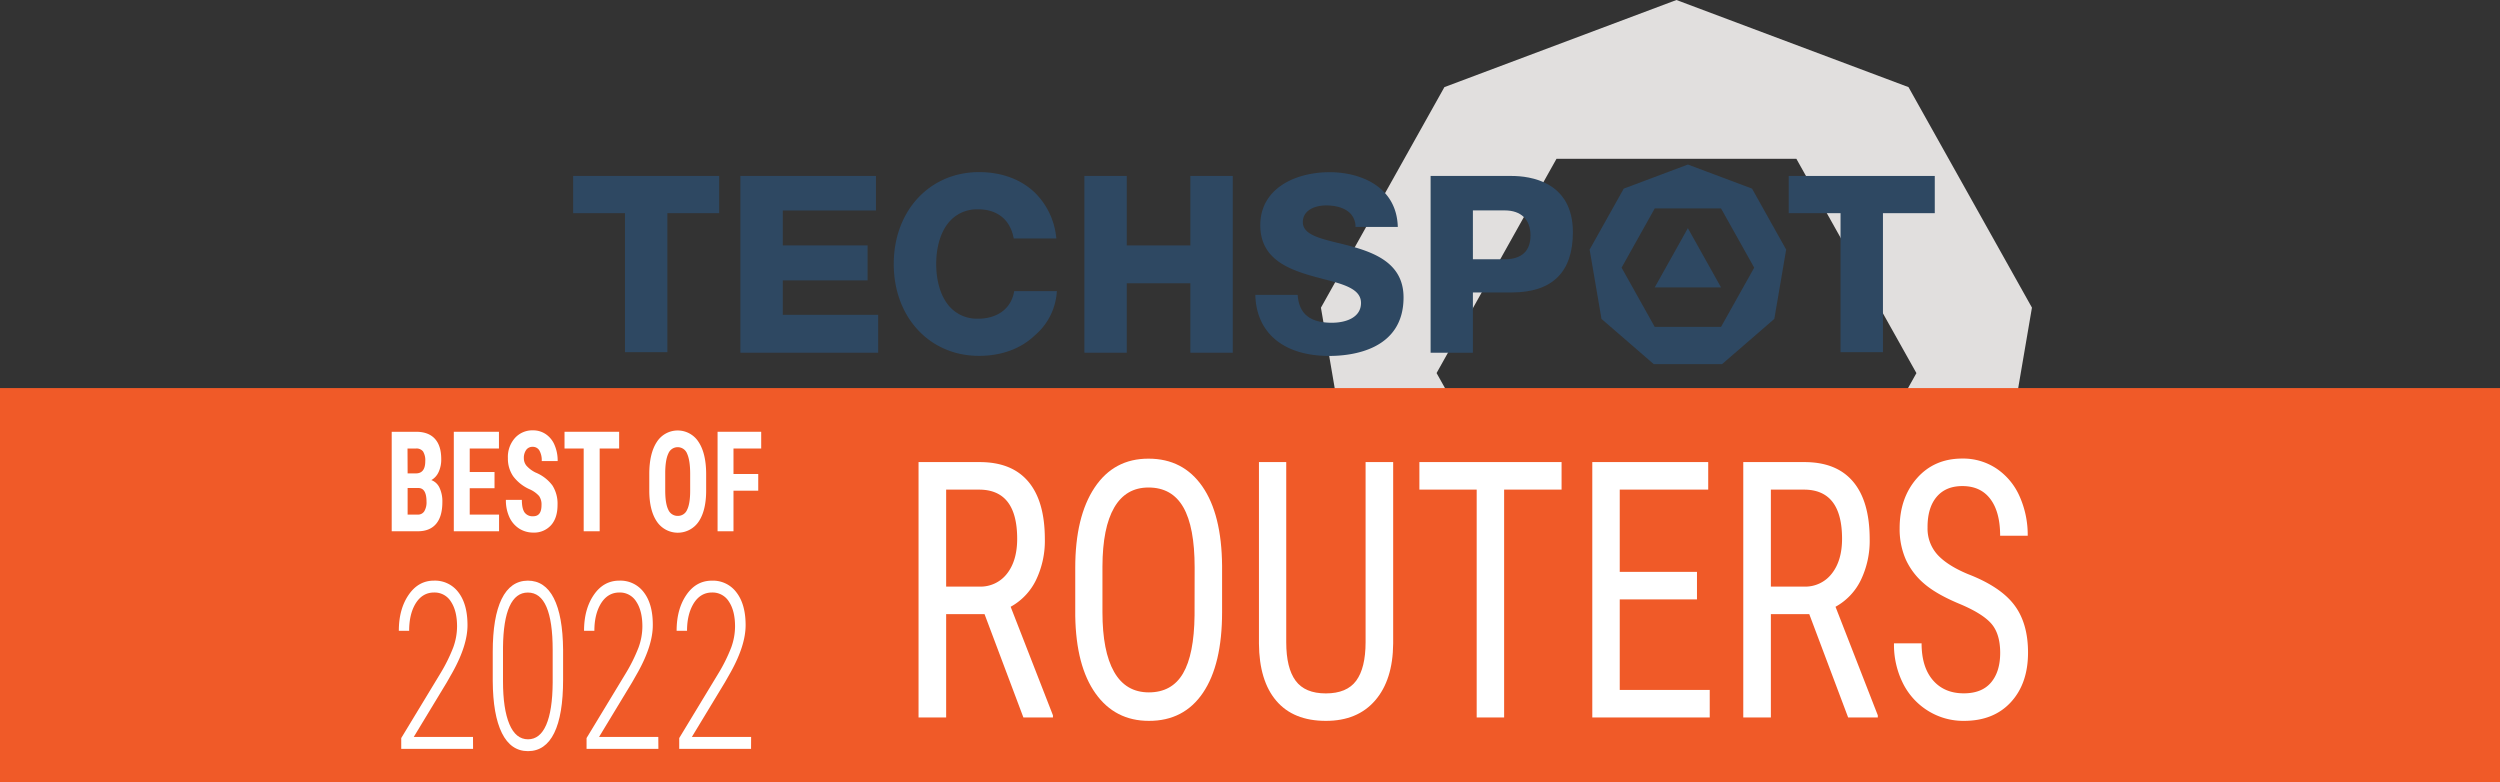
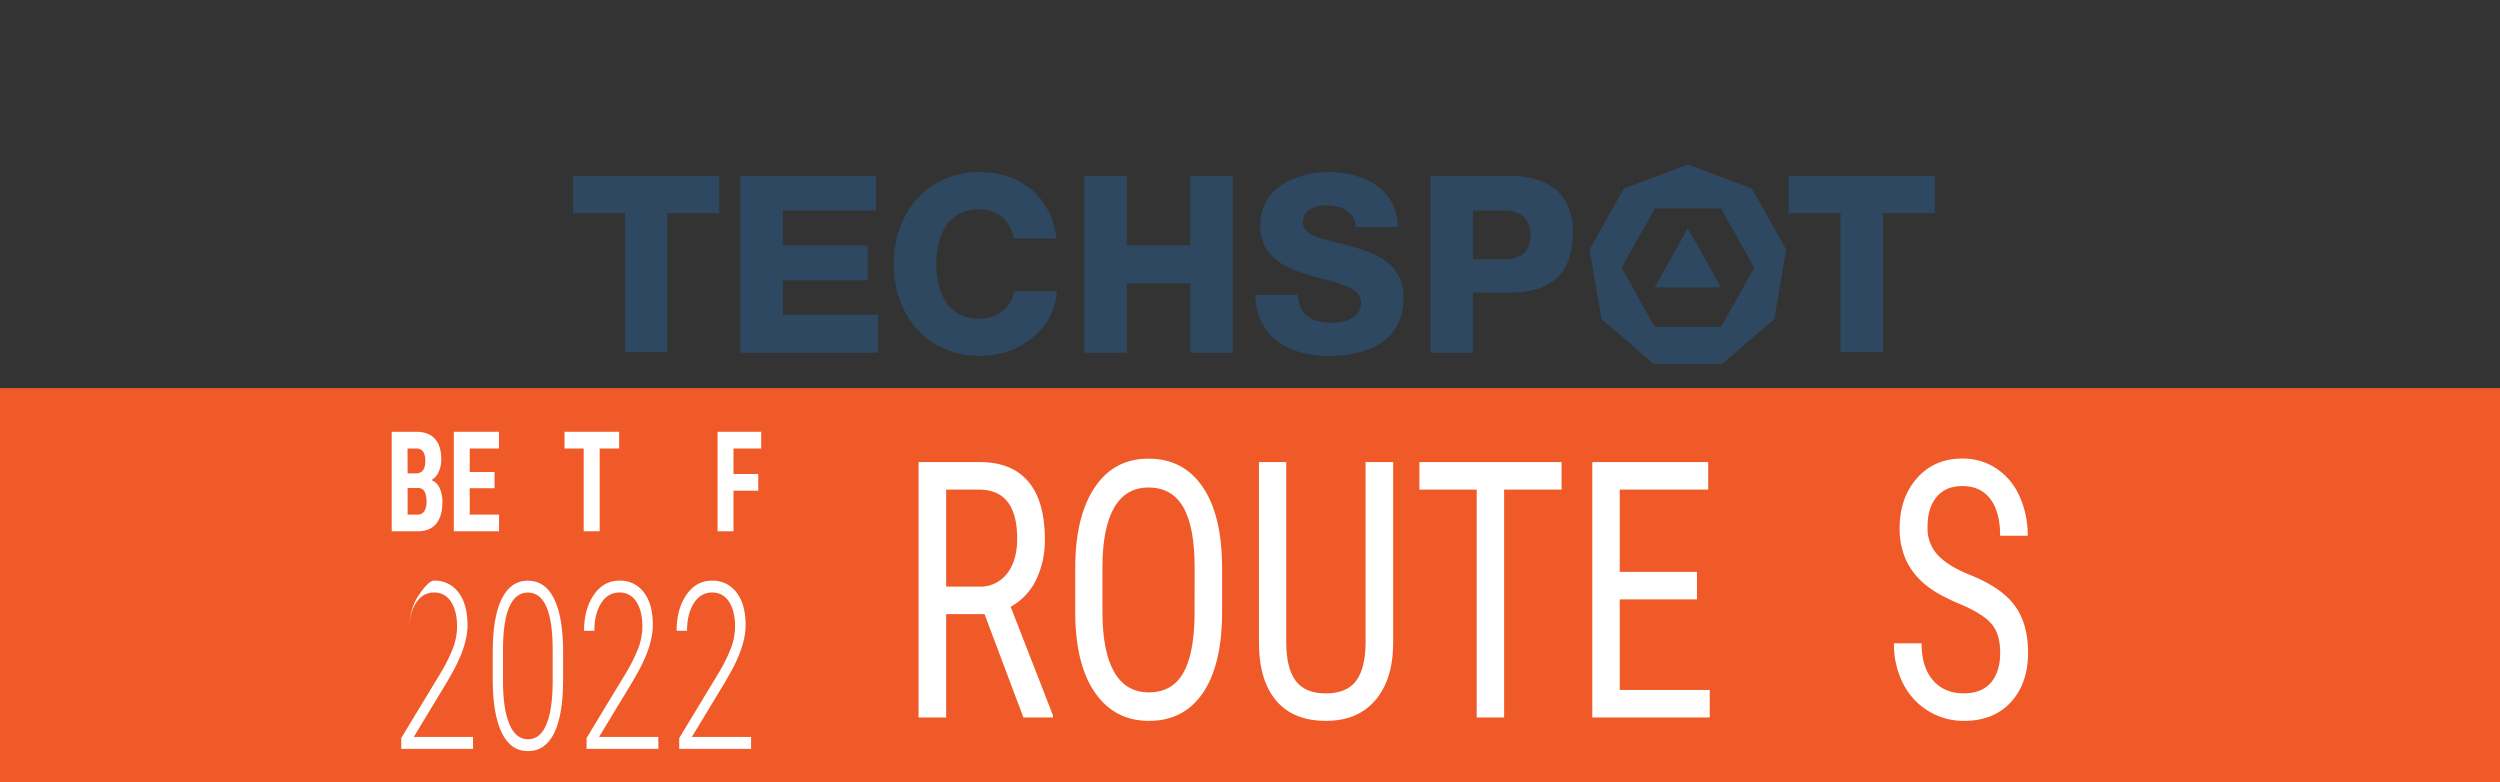
<svg xmlns="http://www.w3.org/2000/svg" id="Layer_1" data-name="Layer 1" viewBox="0 0 1123.16 351.53">
  <rect x="0" y="0" width="1123.16" height="351.53" fill="#333333" stroke="none" />
  <defs>
    <style>.cls-1{fill:#e1dfde;}.cls-2{fill:#2e4862;}.cls-3{fill:#f05a28;}.cls-4{fill:#fff;}</style>
  </defs>
-   <path class="cls-1" d="M971.44,211.28,867.18,172.14,762.94,211.28l-55.47,99.09L726.74,423l85,73.56H922.65l85-73.56,19.25-112.66ZM921.06,436H813.3l-53.88-96.26,53.88-96.26H921.06L975,339.77Z" transform="translate(-114.02 -172.14)" />
  <polygon class="cls-2" points="773.2 129.12 743.41 129.12 758.3 102.51 773.2 129.12" />
  <polygon class="cls-2" points="803.61 95.77 826.89 95.77 826.89 158.22 845.94 158.22 845.94 95.77 869.22 95.77 869.22 79.05 803.61 79.05 803.61 95.77" />
  <path class="cls-2" d="M901.15,256.88l-28.82-10.82-28.82,10.82-15.33,27.39,5.33,31.14L857,335.74h30.67l23.49-20.33,5.32-31.14ZM887.22,319H857.43l-14.89-26.61,14.89-26.61h29.79l14.9,26.61Z" transform="translate(-114.02 -172.14)" />
  <path class="cls-2" d="M793.16,251.19H756.74V330.6h19V303.53h17.37c18.28,0,27.55-9.1,27.55-27.07,0-22.8-19.27-25.27-27.55-25.27m-3.07,37.43h-14.3V266.67h14.3c7.36,0,11.58,4.1,11.58,11.26,0,7-4,10.69-11.58,10.69" transform="translate(-114.02 -172.14)" />
  <path class="cls-2" d="M722.42,283.17c-2.36-.67-4.71-1.26-7-1.82l-.08,0c-9-2.22-16-4-16-9.39s5.41-7.53,10.48-7.53c2.8,0,8,.49,11,3.76A8.56,8.56,0,0,1,723,274.1h19c-.5-18.16-16.78-24.6-30.61-24.6-15.52,0-31.17,7.36-31.17,23.8,0,14.08,10.76,19.18,22.38,22.58,2,.58,4,1.1,5.94,1.61,9.09,2.36,16.93,4.41,16.93,10.75,0,6.56-6.76,8.9-13.1,8.9-9.86,0-14.74-4-15.36-12.52H678c.4,17.18,12.81,27.43,33.23,27.43,10,0,33.35-2.57,33.35-26.29,0-14.23-11.2-19.4-22.16-22.59" transform="translate(-114.02 -172.14)" />
  <polygon class="cls-2" points="534.79 110.27 506.22 110.27 506.22 79.05 487.17 79.05 487.17 158.46 506.22 158.46 506.22 127.26 534.79 127.26 534.79 158.46 553.84 158.46 553.84 79.05 534.79 79.05 534.79 110.27" />
  <path class="cls-2" d="M588.51,302.93H569.67c-1.25,7.47-6.92,12-15.27,12.38l-1,0a16.36,16.36,0,0,1-12.55-5.19c-4.44-4.79-6.23-12.23-6.23-19.37s1.79-14.57,6.23-19.37a16.36,16.36,0,0,1,12.55-5.19l1,0c8.19.36,13.57,5,15.05,13.07H588.6c0-.23-.06-.46-.09-.69a32.77,32.77,0,0,0-9.69-20c-6.11-5.81-14.73-9.11-25-9.11a39,39,0,0,0-4.08.21c-20,2-34.19,18.65-34.19,41.07h0c0,22.41,14.15,39.07,34.19,41.07,1.33.13,2.69.2,4.08.2,10.27,0,18.89-3.29,25-9.11a28,28,0,0,0,10-20Z" transform="translate(-114.02 -172.14)" />
  <polygon class="cls-2" points="351.67 125.97 389.77 125.97 389.77 110.25 351.67 110.25 351.67 94.57 393.53 94.57 393.53 79.05 332.63 79.05 332.63 158.46 394.53 158.46 394.53 141.44 351.67 141.44 351.67 125.97" />
  <polygon class="cls-2" points="257.5 95.77 280.78 95.77 280.78 158.22 299.82 158.22 299.82 95.77 323.1 95.77 323.1 79.05 257.5 79.05 257.5 95.77" />
  <rect class="cls-3" y="174.35" width="1123.16" height="177.18" />
  <path class="cls-4" d="M556.34,448.05H539.09v46.41h-12.4V379.74h27.49q14.43,0,21.83,8.78t7.42,25.73a40.57,40.57,0,0,1-4,18.55,27.26,27.26,0,0,1-11.36,11.94l19,48.77v.95H573.79Zm-17.25-12.37h15a15,15,0,0,0,12.36-5.84Q571,424,571,414.21q0-22.09-17.12-22.1H539.09Z" transform="translate(-114.02 -172.14)" />
  <path class="cls-4" d="M663.06,447.18q0,23.49-8.56,36.17T630.17,496Q615,496,606.22,483.7t-9.13-34.86V427.25q0-23,8.69-36.05t24.26-13q15.5,0,24.16,12.49t8.86,35.65Zm-12.33-20.09q0-18.19-5.09-27.06T630,391.16q-10.17,0-15.4,9t-5.29,26.47v20.56q0,17.58,5.23,26.79t15.59,9.22q10.38,0,15.37-8.51t5.19-26.08Z" transform="translate(-114.02 -172.14)" />
  <path class="cls-4" d="M739.92,379.74v81.55q-.13,16.31-8.08,25.52T709.67,496q-14.55,0-22.24-9t-7.81-25.72V379.74h12.26v80.93q0,11.58,4.21,17.29t13.58,5.7q9.44,0,13.64-5.7t4.22-17.29V379.74Z" transform="translate(-114.02 -172.14)" />
  <path class="cls-4" d="M815.58,392.11H789.77V494.46H777.44V392.11H751.7V379.74h63.88Z" transform="translate(-114.02 -172.14)" />
  <path class="cls-4" d="M876.41,441.43h-34.7v40.66h40.43v12.37H829.38V379.74h52.08v12.37H841.71v36.95h34.7Z" transform="translate(-114.02 -172.14)" />
-   <path class="cls-4" d="M926.86,448.05H909.61v46.41h-12.4V379.74h27.5q14.41,0,21.83,8.78T954,414.25a40.57,40.57,0,0,1-4,18.55,27.23,27.23,0,0,1-11.35,11.94l19,48.77v.95H944.32Zm-17.25-12.37h15a15,15,0,0,0,12.37-5.84q4.6-5.83,4.61-15.63,0-22.09-17.11-22.1H909.61Z" transform="translate(-114.02 -172.14)" />
  <path class="cls-4" d="M1012.63,465.46q0-8.58-4-13.16t-14.35-8.9q-10.38-4.33-15.87-9.1a31.25,31.25,0,0,1-8.22-10.87,33.94,33.94,0,0,1-2.73-14q0-13.62,7.78-22.45t20.39-8.83a27,27,0,0,1,15.36,4.51,29.14,29.14,0,0,1,10.38,12.52,42.3,42.3,0,0,1,3.63,17.64h-12.39q0-10.63-4.38-16.47t-12.6-5.83q-7.49,0-11.59,4.9T980,409.16a17.44,17.44,0,0,0,4.44,12.16q4.46,4.89,13.75,8.76,14.49,5.6,20.72,13.79t6.23,21.43q0,13.95-7.75,22.34T996.25,496a30,30,0,0,1-15.8-4.37,30.56,30.56,0,0,1-11.39-12.29,38.62,38.62,0,0,1-4.14-18.16h12.4q0,10.64,5.08,16.54t13.85,5.91q8.16,0,12.27-4.88C1011.25,475.52,1012.63,471.08,1012.63,465.46Z" transform="translate(-114.02 -172.14)" />
  <path class="cls-4" d="M290,410.82v-44.7h10.94q5.55,0,8.43,3.12t2.88,9.13a13.2,13.2,0,0,1-1.19,5.86,7.83,7.83,0,0,1-3.26,3.6,6.55,6.55,0,0,1,3.68,3.45,14.32,14.32,0,0,1,1.28,6.4q0,6.51-2.83,9.83t-8.21,3.31Zm7.15-26h3.72q4.21,0,4.21-5.5a7.59,7.59,0,0,0-1-4.36,3.68,3.68,0,0,0-3.17-1.32H297.1Zm0,6.57v11.94h4.57a3.28,3.28,0,0,0,2.92-1.5,7.75,7.75,0,0,0,1-4.27q0-6-3.46-6.17Z" transform="translate(-114.02 -172.14)" />
  <path class="cls-4" d="M336.19,391.48H325.05v11.85h13.18v7.49H317.9v-44.7h20.28v7.52H325.05V384.2h11.14Z" transform="translate(-114.02 -172.14)" />
-   <path class="cls-4" d="M357.3,399.1a6.59,6.59,0,0,0-1.1-4.13,12.47,12.47,0,0,0-4-2.91,18.63,18.63,0,0,1-7.66-6,14,14,0,0,1-2.34-8.09,12.8,12.8,0,0,1,3.18-9.07,10.5,10.5,0,0,1,8.06-3.42,10.06,10.06,0,0,1,5.81,1.73,11,11,0,0,1,3.93,4.9,17.79,17.79,0,0,1,1.38,7.18H357.4a8.78,8.78,0,0,0-1.06-4.77,3.39,3.39,0,0,0-3-1.64,3.44,3.44,0,0,0-2.92,1.39,6.12,6.12,0,0,0-1.05,3.76,5.25,5.25,0,0,0,1.17,3.33,13.14,13.14,0,0,0,4.14,3.09,17.82,17.82,0,0,1,7.53,5.8A15.25,15.25,0,0,1,364.5,399q0,5.84-2.94,9.12a10.2,10.2,0,0,1-8,3.29,11.58,11.58,0,0,1-6.26-1.78,12,12,0,0,1-4.41-5.1,17.94,17.94,0,0,1-1.59-7.83h7.17q0,3.87,1.19,5.62a4.38,4.38,0,0,0,3.9,1.75Q357.3,404.1,357.3,399.1Z" transform="translate(-114.02 -172.14)" />
  <path class="cls-4" d="M392.18,373.64h-8.75v37.18h-7.18V373.64h-8.61v-7.52h24.54Z" transform="translate(-114.02 -172.14)" />
-   <path class="cls-4" d="M431.27,392.49q0,9-3.37,14a11.32,11.32,0,0,1-18.72.05c-2.27-3.29-3.42-7.88-3.46-13.8v-7.65q0-9.21,3.38-14.38a11.1,11.1,0,0,1,18.71-.09q3.4,5.07,3.46,14.26ZM424.09,385c0-4-.46-7-1.36-9a4.52,4.52,0,0,0-8.44-.11q-1.37,2.84-1.41,8.64v7.95c0,3.91.46,6.8,1.38,8.65a4.53,4.53,0,0,0,4.28,2.78,4.42,4.42,0,0,0,4.16-2.72q1.37-2.71,1.39-8.43Z" transform="translate(-114.02 -172.14)" />
  <path class="cls-4" d="M454.67,392.59H443.55v18.23H436.4v-44.7H456v7.52H443.55v11.45h11.12Z" transform="translate(-114.02 -172.14)" />
-   <path class="cls-4" d="M326.55,508.58H294.28v-4.86l17.31-28.58A74.18,74.18,0,0,0,317.65,463a28,28,0,0,0,1.71-9.42q0-7-2.74-11.13a8.61,8.61,0,0,0-7.58-4.12q-5.15,0-8.2,4.78c-2,3.2-3,7.33-3,12.42h-4.64q0-9.72,4.39-16.13T309,433a13.11,13.11,0,0,1,11,5.29q4.05,5.31,4.05,14.72,0,9-6.6,20.94l-2.67,4.7-14.88,24.58h26.62Z" transform="translate(-114.02 -172.14)" />
+   <path class="cls-4" d="M326.55,508.58H294.28v-4.86l17.31-28.58A74.18,74.18,0,0,0,317.65,463a28,28,0,0,0,1.71-9.42q0-7-2.74-11.13a8.61,8.61,0,0,0-7.58-4.12q-5.15,0-8.2,4.78c-2,3.2-3,7.33-3,12.42q0-9.72,4.39-16.13T309,433a13.11,13.11,0,0,1,11,5.29q4.05,5.31,4.05,14.72,0,9-6.6,20.94l-2.67,4.7-14.88,24.58h26.62Z" transform="translate(-114.02 -172.14)" />
  <path class="cls-4" d="M367,477.46q0,15.87-4,24t-11.77,8.14q-7.69,0-11.72-8.12t-4.12-23.42V465q0-15.57,4-23.75T351.13,433q7.68,0,11.7,7.9T367,464Zm-4.68-13.33q0-12.79-2.78-19.29t-8.38-6.49q-5.4,0-8.22,6.21T340,463.05v15.09q0,12.48,2.86,19.31t8.38,6.83q5.35,0,8.17-6.47t2.91-19Z" transform="translate(-114.02 -172.14)" />
  <path class="cls-4" d="M409.81,508.58H377.54v-4.86l17.31-28.58A74.18,74.18,0,0,0,400.91,463a28,28,0,0,0,1.71-9.42q0-7-2.74-11.13a8.61,8.61,0,0,0-7.58-4.12q-5.15,0-8.2,4.78c-2,3.2-3.05,7.33-3.05,12.42h-4.64q0-9.72,4.39-16.13T392.3,433a13.11,13.11,0,0,1,11,5.29q4.05,5.31,4,14.72,0,9-6.6,20.94l-2.67,4.7-14.88,24.58h26.62Z" transform="translate(-114.02 -172.14)" />
  <path class="cls-4" d="M451.44,508.58H419.17v-4.86l17.31-28.58A72.58,72.58,0,0,0,442.54,463a28,28,0,0,0,1.71-9.42q0-7-2.74-11.13a8.61,8.61,0,0,0-7.58-4.12q-5.15,0-8.19,4.78c-2,3.2-3.06,7.33-3.06,12.42H418q0-9.72,4.39-16.13t11.5-6.39a13.11,13.11,0,0,1,11,5.29Q449,443.63,449,453q0,9-6.6,20.94l-2.67,4.7-14.88,24.58h26.62Z" transform="translate(-114.02 -172.14)" />
</svg>